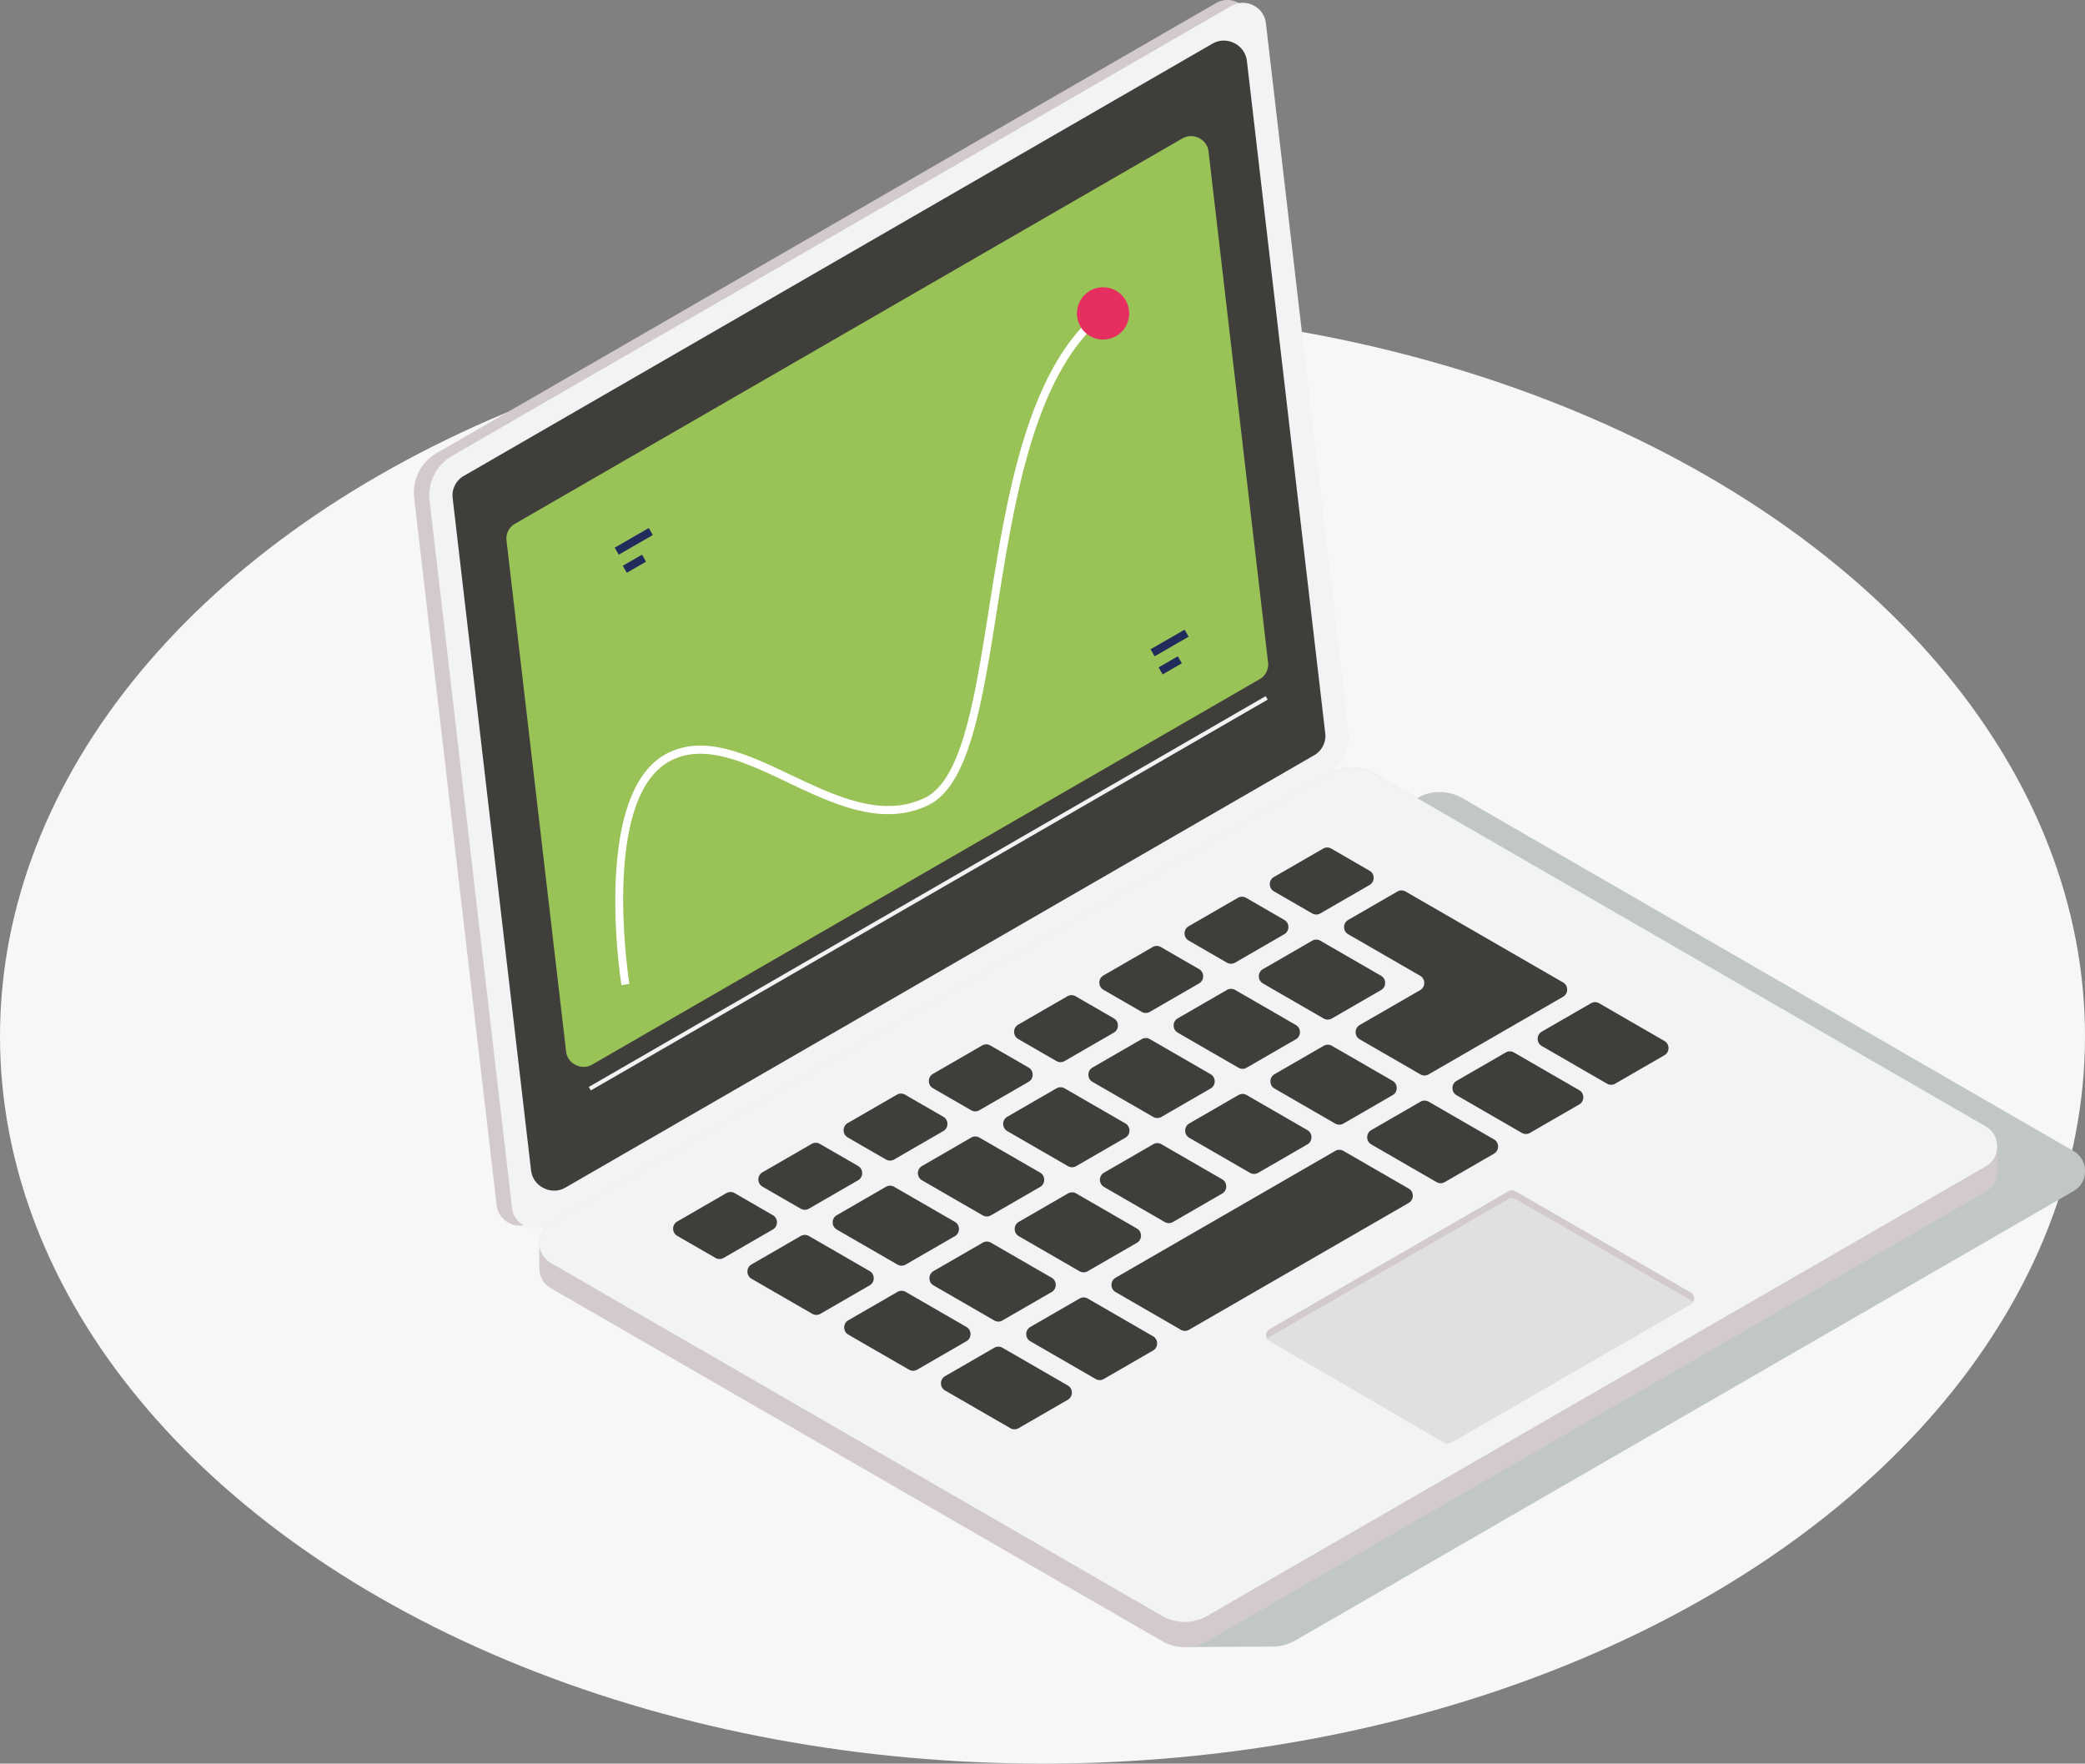
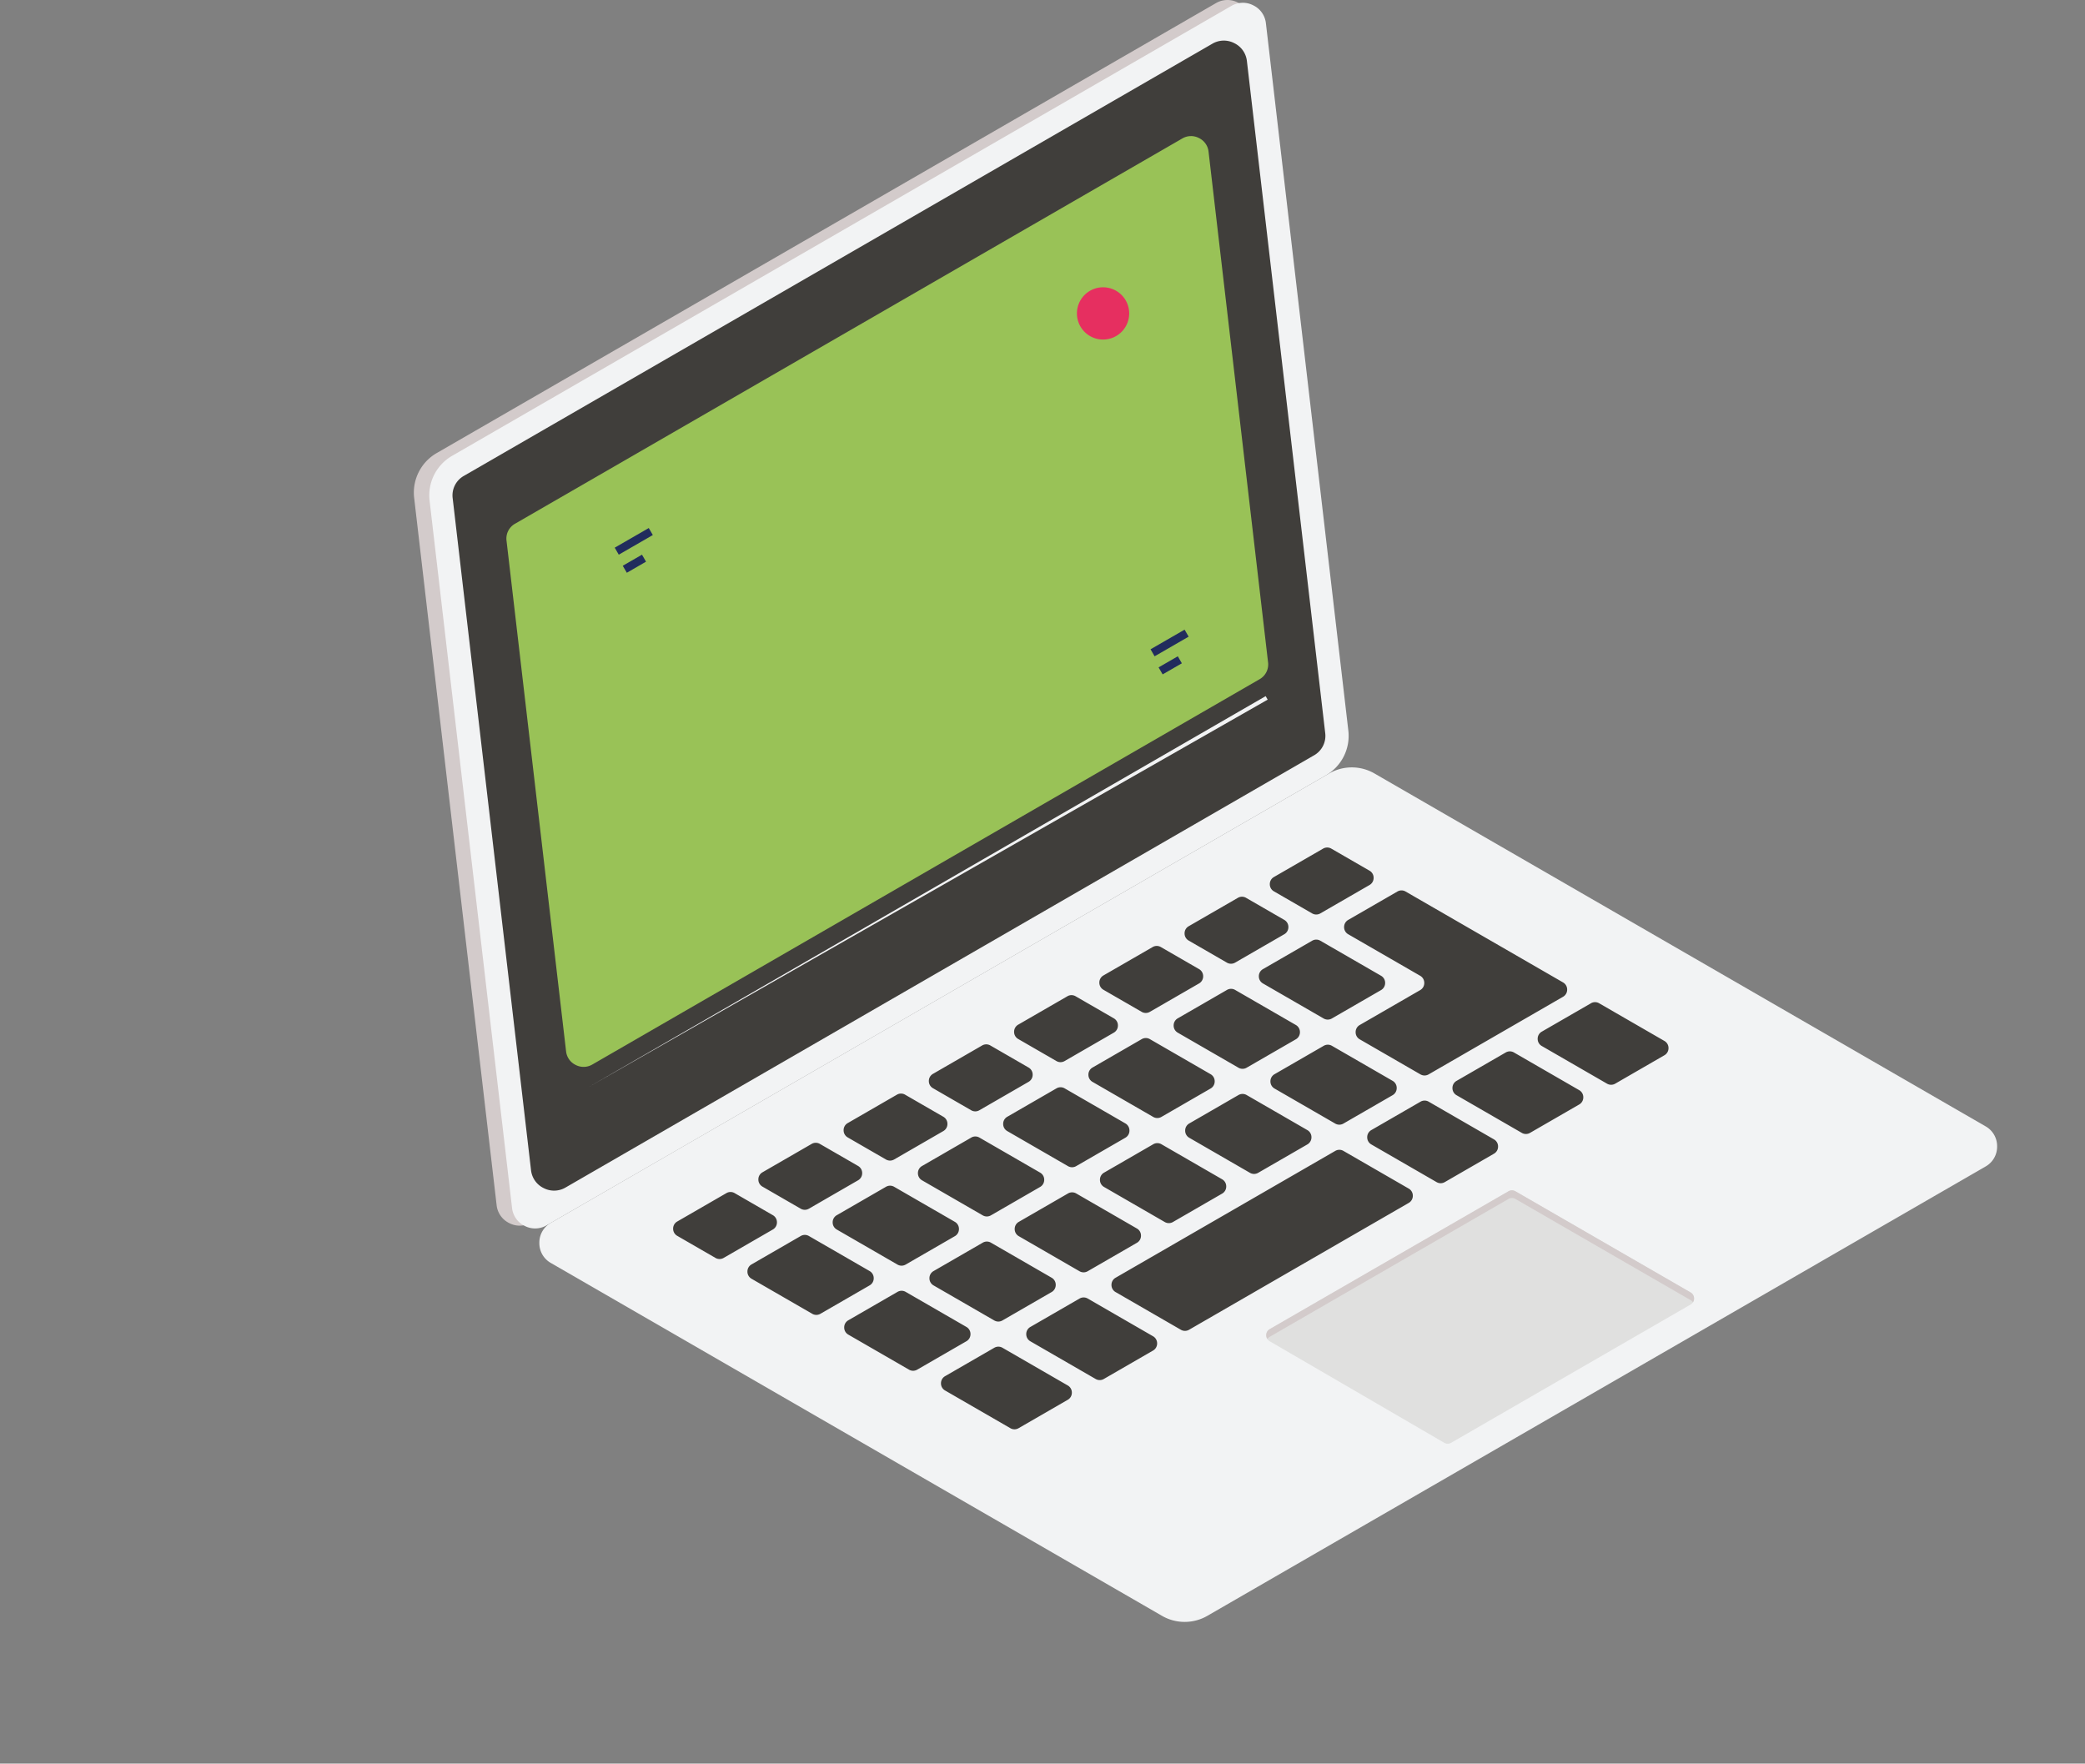
<svg xmlns="http://www.w3.org/2000/svg" width="539" height="455.893" viewBox="0 0 539 455.893">
  <rect x="0" y="0" width="539" height="455.893" fill="#808080" stroke="none" />
  <g id="Group_1296" data-name="Group 1296" transform="translate(-191 -2406.107)">
    <g id="Group_1287" data-name="Group 1287">
-       <ellipse id="Ellipse_38" data-name="Ellipse 38" cx="269.5" cy="188" rx="269.5" ry="188" transform="translate(191 2486)" fill="#f7f7f8" />
      <g id="Group_772" data-name="Group 772" transform="translate(-1266.25 3100.147)">
-         <path id="Path_576" data-name="Path 576" d="M1592.1-484.056l201.028-116.075a11.734,11.734,0,0,1,12.009,0l157.816,91.122a5.863,5.863,0,0,1,3,5.2,5.861,5.861,0,0,1-3,5.2L1761.93-382.538a11.943,11.943,0,0,1-6.375,1.647l-23.079.122a36.682,36.682,0,0,1,6.114-8.312L1592.1-473.659a5.863,5.863,0,0,1-3-5.2A5.859,5.859,0,0,1,1592.1-484.056Z" transform="translate(30.297 112.493)" fill="#c1c7c7" fill-rule="evenodd" />
        <g id="Group_675" data-name="Group 675" transform="translate(1564.25 -694.04)">
          <path id="Path_577" data-name="Path 577" d="M1570.26-576.989l201.3-116.225a5.85,5.85,0,0,1,5.7-.164,5.853,5.853,0,0,1,3.269,4.669l21.286,182.662a11.784,11.784,0,0,1-5.921,11.787L1594.6-378.033a5.841,5.841,0,0,1-5.7.165,5.842,5.842,0,0,1-3.269-4.668l-21.3-182.666A11.792,11.792,0,0,1,1570.26-576.989Z" transform="translate(-1564.25 694.04)" fill="#d3cbcb" fill-rule="evenodd" />
-           <path id="Path_578" data-name="Path 578" d="M1955.717-500.164v-6.52a5.865,5.865,0,0,0-3-5.2L1794.9-603a11.722,11.722,0,0,0-12.009,0L1581.862-486.933a5.863,5.863,0,0,0-3,5.2v6.523a5.86,5.86,0,0,0,3,5.2l157.825,91.12a11.723,11.723,0,0,0,12.006,0l201.021-116.072A5.857,5.857,0,0,0,1955.717-500.164Z" transform="translate(-1546.434 803.026)" fill="#d3cbcb" fill-rule="evenodd" />
          <path id="Path_579" data-name="Path 579" d="M1581.862-486.933,1782.889-603a11.722,11.722,0,0,1,12.009,0l157.816,91.12a5.865,5.865,0,0,1,3,5.2,5.858,5.858,0,0,1-3,5.2L1751.693-385.415a11.727,11.727,0,0,1-12.006,0l-157.825-91.12a5.86,5.86,0,0,1-3-5.2A5.864,5.864,0,0,1,1581.862-486.933Z" transform="translate(-1546.434 803.026)" fill="#f2f3f4" fill-rule="evenodd" />
          <path id="Path_580" data-name="Path 580" d="M1572.051-576.666l201.307-116.223a5.846,5.846,0,0,1,5.695-.167,5.851,5.851,0,0,1,3.269,4.67l21.288,182.664a11.79,11.79,0,0,1-5.924,11.787L1596.4-377.707a5.85,5.85,0,0,1-5.7.164,5.844,5.844,0,0,1-3.267-4.669l-21.3-182.664A11.791,11.791,0,0,1,1572.051-576.666Z" transform="translate(-1562.064 694.436)" fill="#f2f3f4" fill-rule="evenodd" />
          <path id="Path_581" data-name="Path 581" d="M1598-392.854,1791.38-504.51a5.787,5.787,0,0,0,2.959-5.888L1774.109-683.98a5.851,5.851,0,0,0-3.267-4.67,5.851,5.851,0,0,0-5.7.164l-193.39,111.654a5.789,5.789,0,0,0-2.958,5.888l20.242,173.587a5.848,5.848,0,0,0,3.269,4.669A5.84,5.84,0,0,0,1598-392.854Z" transform="translate(-1558.763 699.806)" fill="#403e3b" fill-rule="evenodd" />
          <path id="Path_582" data-name="Path 582" d="M1683.759-445.224l12.69-7.328a2.1,2.1,0,0,0,1.072-1.86,2.1,2.1,0,0,0-1.072-1.86L1679.6-466a2.1,2.1,0,0,0-2.148,0l-12.689,7.326a2.1,2.1,0,0,0-1.074,1.86,2.093,2.093,0,0,0,1.074,1.859l16.848,9.73a2.1,2.1,0,0,0,2.148,0Zm96.258-121.3,7.534,4.35a2.1,2.1,0,0,1,1.074,1.86,2.093,2.093,0,0,1-1.074,1.86l-4.872,2.814-10.722,6.19a2.094,2.094,0,0,0-1.074,1.86,2.093,2.093,0,0,0,1.074,1.858l15.662,9.044a2.106,2.106,0,0,0,2.149,0l15.91-9.186,5.051-2.916,13.762-7.945a2.1,2.1,0,0,0,1.072-1.86,2.1,2.1,0,0,0-1.072-1.86l-16.736-9.663h0l-5.062-2.921-18.882-10.9a2.091,2.091,0,0,0-2.147,0l-12.688,7.324a2.1,2.1,0,0,0-1.074,1.86,2.093,2.093,0,0,0,1.074,1.86l11.039,6.374ZM1765.6-516.887a2.091,2.091,0,0,1,2.146,0l16.845,9.723a2.1,2.1,0,0,1,1.074,1.86,2.1,2.1,0,0,1-1.074,1.86l-56.758,32.773a2.1,2.1,0,0,1-2.148,0l-16.848-9.727a2.1,2.1,0,0,1-1.074-1.86,2.1,2.1,0,0,1,1.074-1.857l56.762-32.771Zm-59.8,58.939a2.1,2.1,0,0,1-2.146,0l-16.85-9.728a2.1,2.1,0,0,1-1.072-1.86,2.1,2.1,0,0,1,1.072-1.86l12.69-7.326a2.091,2.091,0,0,1,2.146,0l16.85,9.727a2.1,2.1,0,0,1,1.074,1.858,2.1,2.1,0,0,1-1.074,1.86l-12.69,7.328Zm88.139-50.892,12.688-7.326a2.1,2.1,0,0,0,1.074-1.86,2.093,2.093,0,0,0-1.074-1.86l-16.842-9.725a2.1,2.1,0,0,0-2.148,0l-12.691,7.326a2.1,2.1,0,0,0-1.072,1.86,2.1,2.1,0,0,0,1.072,1.86l16.845,9.725a2.105,2.105,0,0,0,2.148,0Zm22.034-12.724a2.092,2.092,0,0,1-2.146,0l-16.845-9.723a2.1,2.1,0,0,1-1.073-1.86,2.1,2.1,0,0,1,1.073-1.86l12.69-7.328a2.106,2.106,0,0,1,2.148,0l16.843,9.725a2.1,2.1,0,0,1,1.072,1.86,2.1,2.1,0,0,1-1.072,1.86l-12.69,7.326ZM1838-534.286a2.091,2.091,0,0,1-2.146,0l-16.843-9.723a2.1,2.1,0,0,1-1.072-1.86,2.1,2.1,0,0,1,1.072-1.86l12.688-7.324a2.094,2.094,0,0,1,2.147,0l16.841,9.723a2.092,2.092,0,0,1,1.074,1.86,2.091,2.091,0,0,1-1.074,1.857L1838-534.286Zm-88.23-49.7a2.093,2.093,0,0,1-1.074-1.858,2.094,2.094,0,0,1,1.074-1.86l12.688-7.326a2.1,2.1,0,0,1,2.148,0l9.852,5.688a2.093,2.093,0,0,1,1.074,1.86,2.1,2.1,0,0,1-1.074,1.86l-12.688,7.324a2.094,2.094,0,0,1-2.148,0l-9.852-5.688Zm-22.036,12.724,9.852,5.688a2.105,2.105,0,0,0,2.149,0l12.691-7.326a2.1,2.1,0,0,0,1.071-1.86,2.1,2.1,0,0,0-1.071-1.86l-9.853-5.688a2.1,2.1,0,0,0-2.148,0l-12.69,7.326a2.1,2.1,0,0,0-1.074,1.86,2.1,2.1,0,0,0,1.074,1.86ZM1705.7-558.542a2.1,2.1,0,0,1-1.071-1.86,2.1,2.1,0,0,1,1.071-1.859l12.691-7.326a2.106,2.106,0,0,1,2.148,0l9.851,5.688a2.1,2.1,0,0,1,1.074,1.86,2.1,2.1,0,0,1-1.074,1.86l-12.69,7.326a2.09,2.09,0,0,1-2.146,0l-9.854-5.688Zm-22.036,12.723,9.854,5.688a2.1,2.1,0,0,0,2.146,0l12.69-7.326a2.1,2.1,0,0,0,1.074-1.86,2.092,2.092,0,0,0-1.074-1.86l-9.852-5.688a2.094,2.094,0,0,0-2.148,0l-12.69,7.326a2.1,2.1,0,0,0-1.072,1.86,2.1,2.1,0,0,0,1.072,1.86ZM1661.627-533.1a2.093,2.093,0,0,1-1.074-1.86,2.1,2.1,0,0,1,1.074-1.86l12.688-7.326a2.105,2.105,0,0,1,2.148,0l9.851,5.688a2.1,2.1,0,0,1,1.074,1.86,2.1,2.1,0,0,1-1.074,1.86l-12.69,7.326a2.091,2.091,0,0,1-2.146,0l-9.852-5.688Zm-22.036,12.724,9.852,5.688a2.105,2.105,0,0,0,2.149,0l12.688-7.328a2.092,2.092,0,0,0,1.074-1.86,2.091,2.091,0,0,0-1.074-1.858l-9.851-5.688a2.1,2.1,0,0,0-2.149,0l-12.688,7.326a2.094,2.094,0,0,0-1.074,1.859,2.1,2.1,0,0,0,1.074,1.86Zm-22.036,12.721a2.1,2.1,0,0,1-1.074-1.86,2.1,2.1,0,0,1,1.074-1.86l12.69-7.326a2.092,2.092,0,0,1,2.146,0l9.852,5.688a2.1,2.1,0,0,1,1.074,1.86,2.1,2.1,0,0,1-1.074,1.86l-12.688,7.326a2.106,2.106,0,0,1-2.149,0l-9.851-5.688Zm-22.036,12.721,9.852,5.688a2.1,2.1,0,0,0,2.149,0l12.69-7.326a2.1,2.1,0,0,0,1.072-1.86,2.094,2.094,0,0,0-1.072-1.858l-9.854-5.691a2.1,2.1,0,0,0-2.146,0l-12.69,7.328a2.1,2.1,0,0,0-1.074,1.86,2.1,2.1,0,0,0,1.074,1.858Zm41.244-1.631,15.66,9.042a2.1,2.1,0,0,0,2.148,0l12.69-7.326a2.1,2.1,0,0,0,1.074-1.86,2.1,2.1,0,0,0-1.074-1.86l-15.662-9.042a2.092,2.092,0,0,0-2.146,0l-12.691,7.326a2.1,2.1,0,0,0-1.074,1.859,2.1,2.1,0,0,0,1.074,1.86Zm25.017,14.444,15.662,9.042a2.091,2.091,0,0,0,2.146,0l12.691-7.326a2.1,2.1,0,0,0,1.074-1.86,2.1,2.1,0,0,0-1.074-1.86l-15.662-9.042a2.089,2.089,0,0,0-2.146,0l-12.691,7.326a2.1,2.1,0,0,0-1.074,1.86,2.1,2.1,0,0,0,1.074,1.86Zm8.462,10.717a2.1,2.1,0,0,1,1.074,1.86,2.092,2.092,0,0,1-1.074,1.86l-12.69,7.326a2.092,2.092,0,0,1-2.146,0l-15.662-9.042a2.093,2.093,0,0,1-1.074-1.86,2.1,2.1,0,0,1,1.074-1.86l12.69-7.326a2.1,2.1,0,0,1,2.146,0l15.662,9.041Zm-25.016-14.443a2.1,2.1,0,0,1,1.074,1.86,2.094,2.094,0,0,1-1.074,1.86l-12.691,7.326a2.092,2.092,0,0,1-2.146,0l-15.662-9.042a2.094,2.094,0,0,1-1.074-1.86,2.1,2.1,0,0,1,1.074-1.86l12.69-7.326a2.1,2.1,0,0,1,2.146,0l15.662,9.042Zm114.4-85.374a2.092,2.092,0,0,1,2.146,0l15.662,9.041a2.093,2.093,0,0,1,1.074,1.86,2.1,2.1,0,0,1-1.074,1.86l-12.69,7.326a2.1,2.1,0,0,1-2.146,0l-15.662-9.042a2.1,2.1,0,0,1-1.074-1.86,2.094,2.094,0,0,1,1.074-1.86l12.69-7.326ZM1737.6-558.5l-12.69,7.326a2.1,2.1,0,0,0-1.074,1.86,2.094,2.094,0,0,0,1.074,1.86l15.662,9.042a2.092,2.092,0,0,0,2.146,0l12.691-7.326a2.1,2.1,0,0,0,1.074-1.86,2.1,2.1,0,0,0-1.074-1.86l-15.662-9.042a2.091,2.091,0,0,0-2.146,0Zm-22.036,12.721a2.1,2.1,0,0,1,2.146,0l15.662,9.044a2.094,2.094,0,0,1,1.074,1.86,2.092,2.092,0,0,1-1.074,1.857l-12.689,7.328a2.105,2.105,0,0,1-2.148,0l-15.662-9.042a2.1,2.1,0,0,1-1.072-1.86,2.1,2.1,0,0,1,1.072-1.86l12.69-7.328Zm-22.036,12.723-12.688,7.326a2.1,2.1,0,0,0-1.074,1.86,2.1,2.1,0,0,0,1.074,1.86l15.66,9.042a2.1,2.1,0,0,0,2.148,0l12.69-7.326a2.1,2.1,0,0,0,1.072-1.86,2.1,2.1,0,0,0-1.072-1.86l-15.662-9.042a2.1,2.1,0,0,0-2.148,0Zm-22.036,12.722a2.1,2.1,0,0,1,2.148,0l15.662,9.042a2.1,2.1,0,0,1,1.074,1.862,2.1,2.1,0,0,1-1.074,1.858l-12.69,7.326a2.094,2.094,0,0,1-2.148,0l-15.66-9.042a2.093,2.093,0,0,1-1.074-1.86A2.092,2.092,0,0,1,1658.8-513l12.688-7.328Zm91.125-23.723a2.105,2.105,0,0,1,2.149,0l15.662,9.041a2.1,2.1,0,0,1,1.072,1.86,2.1,2.1,0,0,1-1.072,1.86l-12.69,7.326a2.1,2.1,0,0,1-2.149,0l-15.662-9.042a2.1,2.1,0,0,1-1.072-1.86,2.1,2.1,0,0,1,1.072-1.86l12.691-7.326Zm-22.036,12.721L1727.887-524a2.1,2.1,0,0,0-1.072,1.86,2.094,2.094,0,0,0,1.072,1.857l15.662,9.044a2.1,2.1,0,0,0,2.147,0l12.69-7.326a2.1,2.1,0,0,0,1.074-1.86,2.1,2.1,0,0,0-1.074-1.86l-15.662-9.044a2.105,2.105,0,0,0-2.148,0Zm-22.036,12.724-12.688,7.326a2.1,2.1,0,0,0-1.074,1.86,2.1,2.1,0,0,0,1.074,1.86l15.66,9.042a2.1,2.1,0,0,0,2.149,0l12.69-7.326a2.1,2.1,0,0,0,1.074-1.86,2.1,2.1,0,0,0-1.074-1.86l-15.662-9.042a2.094,2.094,0,0,0-2.148,0Zm-22.034,12.721-12.691,7.326a2.1,2.1,0,0,0-1.074,1.86,2.094,2.094,0,0,0,1.074,1.86l15.66,9.044a2.107,2.107,0,0,0,2.149,0l12.69-7.328a2.093,2.093,0,0,0,1.074-1.86,2.092,2.092,0,0,0-1.074-1.858l-15.661-9.044A2.1,2.1,0,0,0,1696.507-505.887Z" transform="translate(-1527.432 814.406)" fill="#403e3b" fill-rule="evenodd" />
          <path id="Path_583" data-name="Path 583" d="M1664.44-519.523l61.7-35.623a1.775,1.775,0,0,1,1.816,0l45.261,26.137a1.773,1.773,0,0,1,.909,1.571,1.773,1.773,0,0,1-.909,1.571l-61.865,35.718a1.772,1.772,0,0,1-1.819,0l-45.1-26.231a1.774,1.774,0,0,1-.9-1.574A1.77,1.77,0,0,1,1664.44-519.523Z" transform="translate(-1443.19 863.097)" fill="#e0e0df" fill-rule="evenodd" />
          <path id="Path_584" data-name="Path 584" d="M1664.44-519.523l61.7-35.623a1.775,1.775,0,0,1,1.816,0l45.261,26.137a1.773,1.773,0,0,1,.909,1.571,1.812,1.812,0,0,1-.287.992,1.812,1.812,0,0,0-.622-.579l-45.261-26.137a1.775,1.775,0,0,0-1.816,0l-61.7,35.623a1.818,1.818,0,0,0-.621.581,1.8,1.8,0,0,1-.287-1A1.77,1.77,0,0,1,1664.44-519.523Z" transform="translate(-1443.19 863.097)" fill="#d3cbcb" fill-rule="evenodd" />
-           <path id="Path_585" data-name="Path 585" d="M1584.621-511.933,1759.6-612.957l.52.905L1585.142-511.028Z" transform="translate(-1539.41 792.909)" fill="#f2f3f4" fill-rule="evenodd" />
+           <path id="Path_585" data-name="Path 585" d="M1584.621-511.933,1759.6-612.957l.52.905Z" transform="translate(-1539.41 792.909)" fill="#f2f3f4" fill-rule="evenodd" />
          <path id="Path_586" data-name="Path 586" d="M1597.258-438.207l172.406-99.547a4.4,4.4,0,0,0,2.248-4.474l-15.373-131.91a4.435,4.435,0,0,0-2.482-3.547,4.443,4.443,0,0,0-4.33.124l-172.417,99.545a4.4,4.4,0,0,0-2.249,4.474l15.384,131.912a4.441,4.441,0,0,0,2.484,3.549A4.45,4.45,0,0,0,1597.258-438.207Z" transform="translate(-1551.109 713.369)" fill="#99c257" fill-rule="evenodd" />
-           <path id="Path_587" data-name="Path 587" d="M1589.3-480.407c-.02-.142-7.956-49.678,11.79-59.892,9.714-5.022,20.675.175,32.047,5.568,11.587,5.5,23.618,11.2,34.595,5.895,9.579-4.63,12.837-25.23,16.562-48.8,4.179-26.439,8.939-56.545,24.166-73a6.267,6.267,0,0,1-1.041-3.464,6.291,6.291,0,0,1,6.292-6.292A6.292,6.292,0,0,1,1720-654.1a6.291,6.291,0,0,1-6.292,6.29,6.264,6.264,0,0,1-3.819-1.289c-14.714,16.01-19.41,45.7-23.532,71.785-3.817,24.149-7.156,45.257-17.717,50.361-11.881,5.742-24.371-.182-36.4-5.885-10.9-5.167-21.4-10.149-30.2-5.6-18.392,9.512-10.7,57.572-10.682,57.71Z" transform="translate(-1535.647 735.071)" fill="#fff" fill-rule="evenodd" />
          <path id="Path_588" data-name="Path 588" d="M1648.236-660.577a6.755,6.755,0,0,1,6.754,6.754,6.754,6.754,0,0,1-6.754,6.753,6.755,6.755,0,0,1-6.756-6.753A6.755,6.755,0,0,1,1648.236-660.577Z" transform="translate(-1470.079 734.843)" fill="#e62f60" fill-rule="evenodd" />
          <path id="Path_589" data-name="Path 589" d="M1587.642-627.46l8.8-5.078,1.048,1.811-8.8,5.078-1.048-1.811Zm2.077,4.676,1.05,1.811,4.967-2.869-1.047-1.809Z" transform="translate(-1535.728 769.033)" fill="#212c5d" fill-rule="evenodd" />
          <path id="Path_590" data-name="Path 590" d="M1650.054-615.623l8.8-5.078,1.05,1.811-8.8,5.078-1.048-1.811Zm2.078,4.676,1.05,1.811,4.967-2.867-1.048-1.813Z" transform="translate(-1459.624 783.466)" fill="#212c5d" fill-rule="evenodd" />
        </g>
      </g>
    </g>
  </g>
</svg>